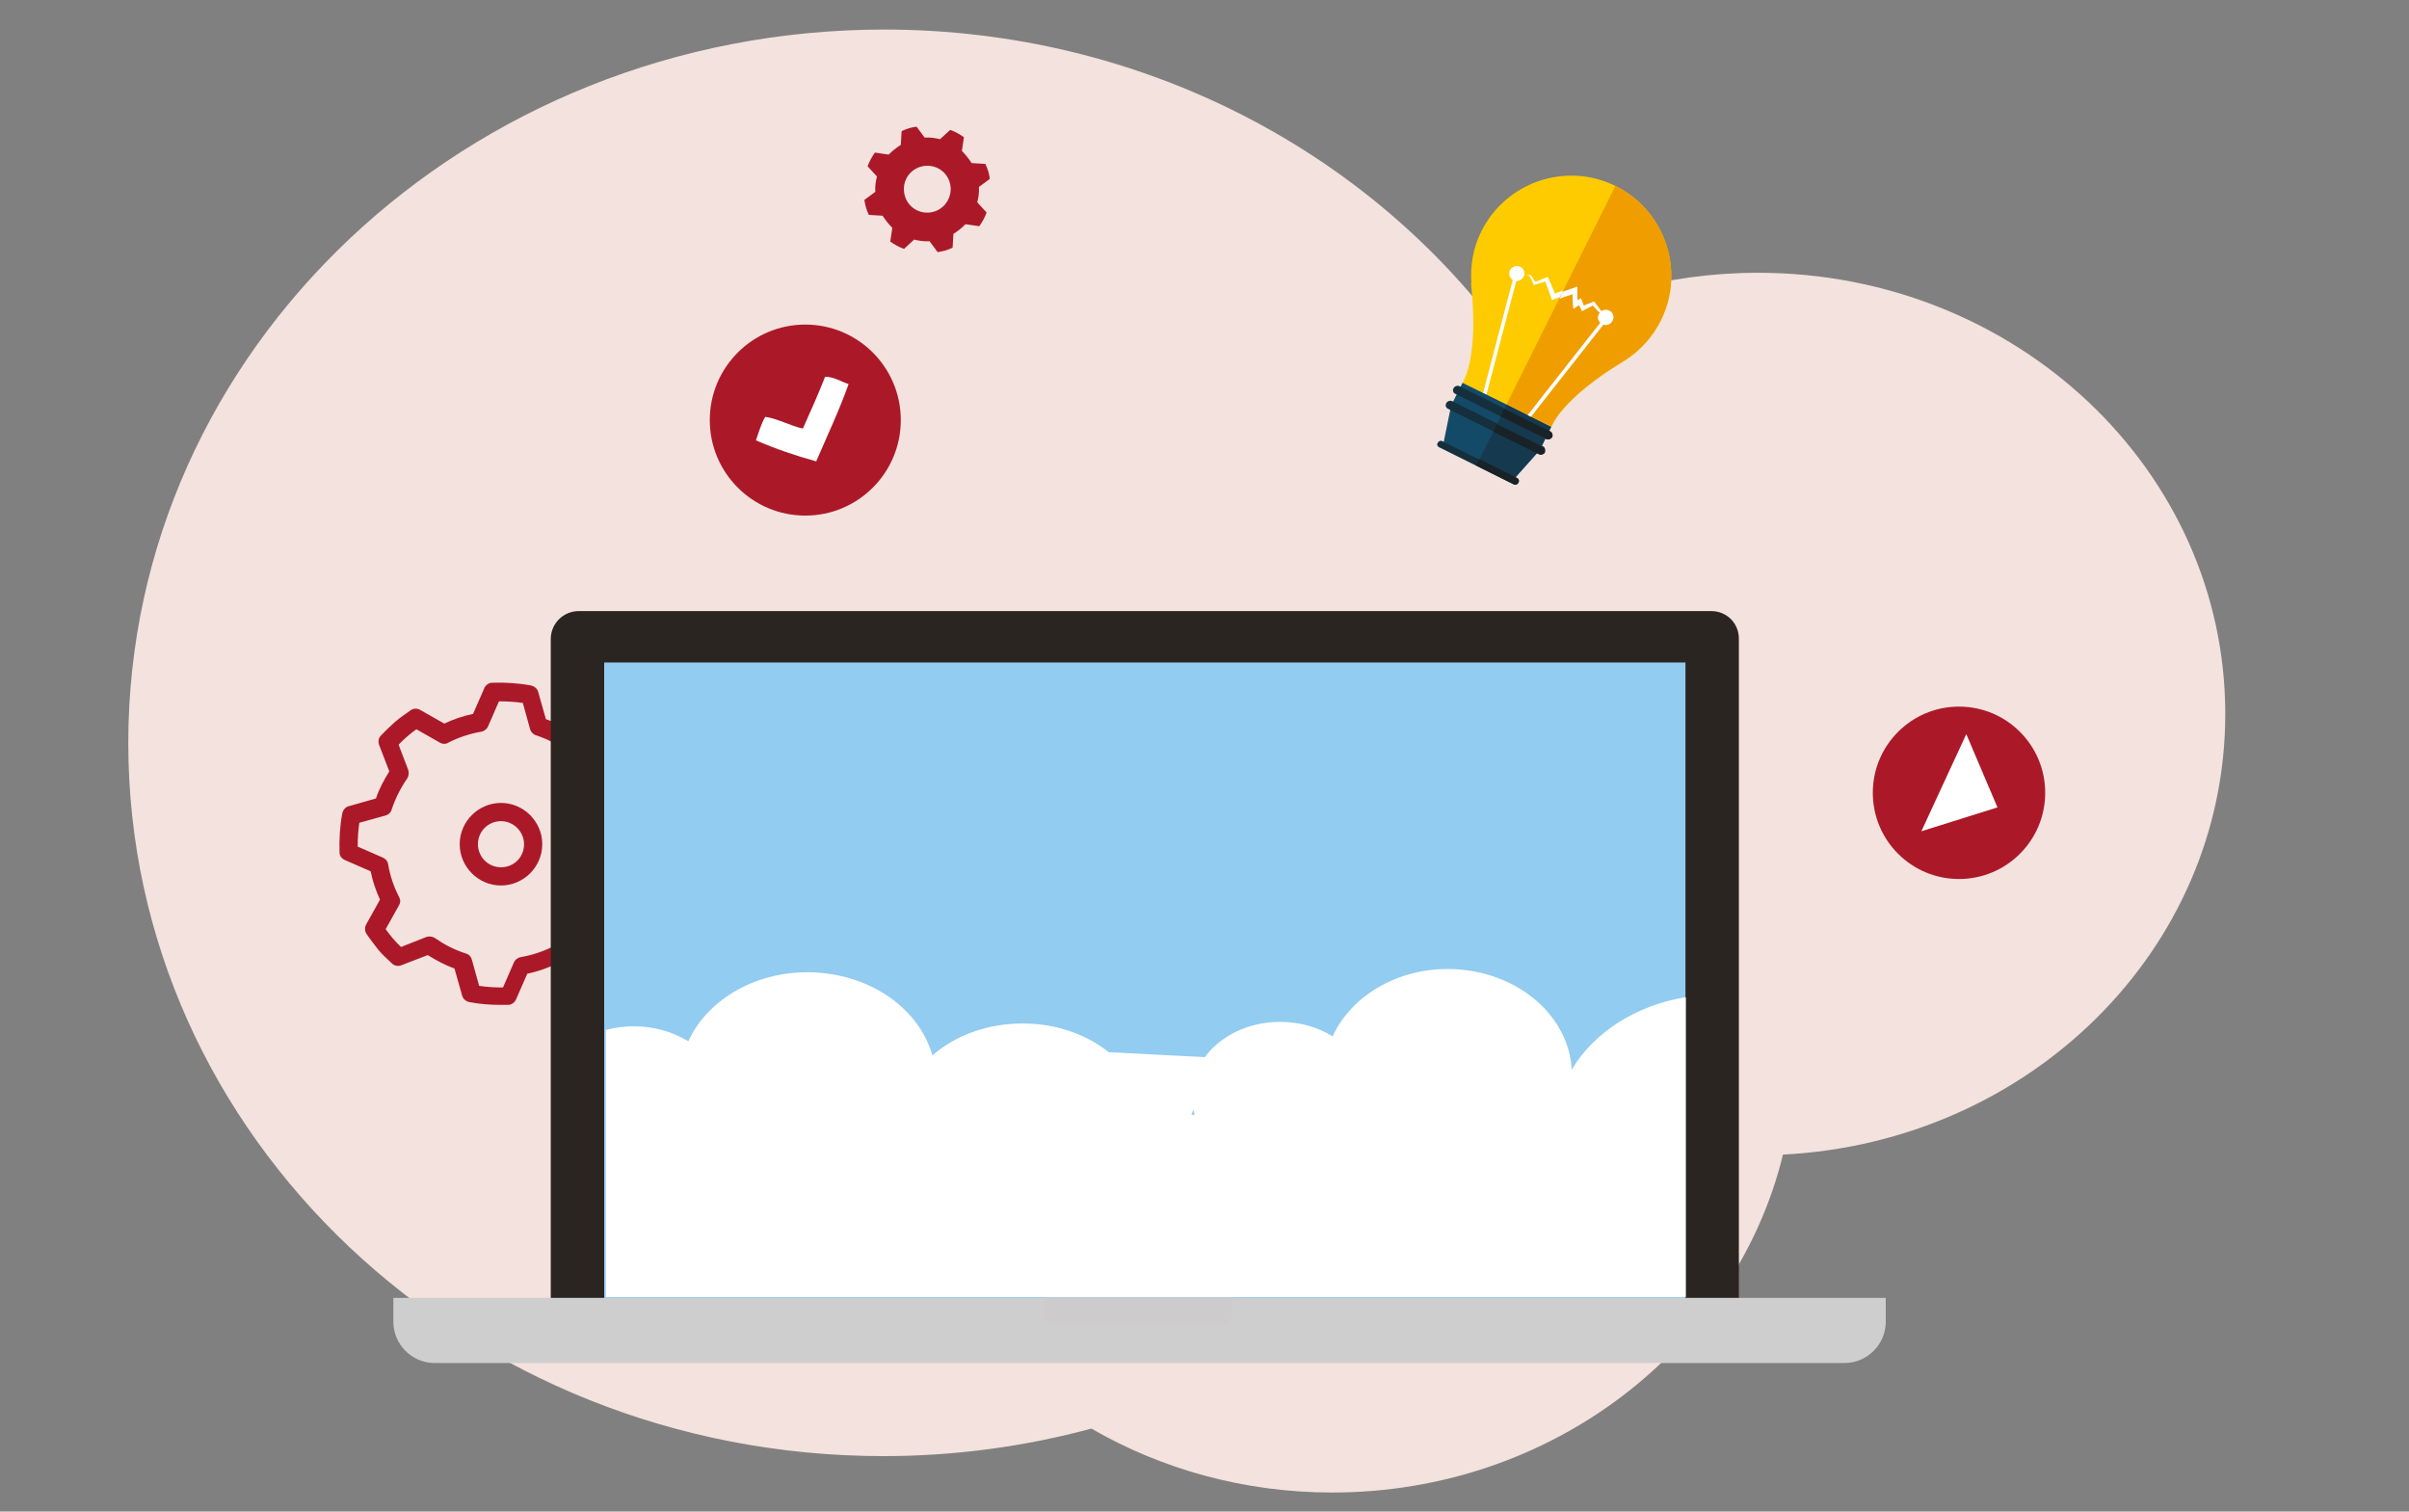
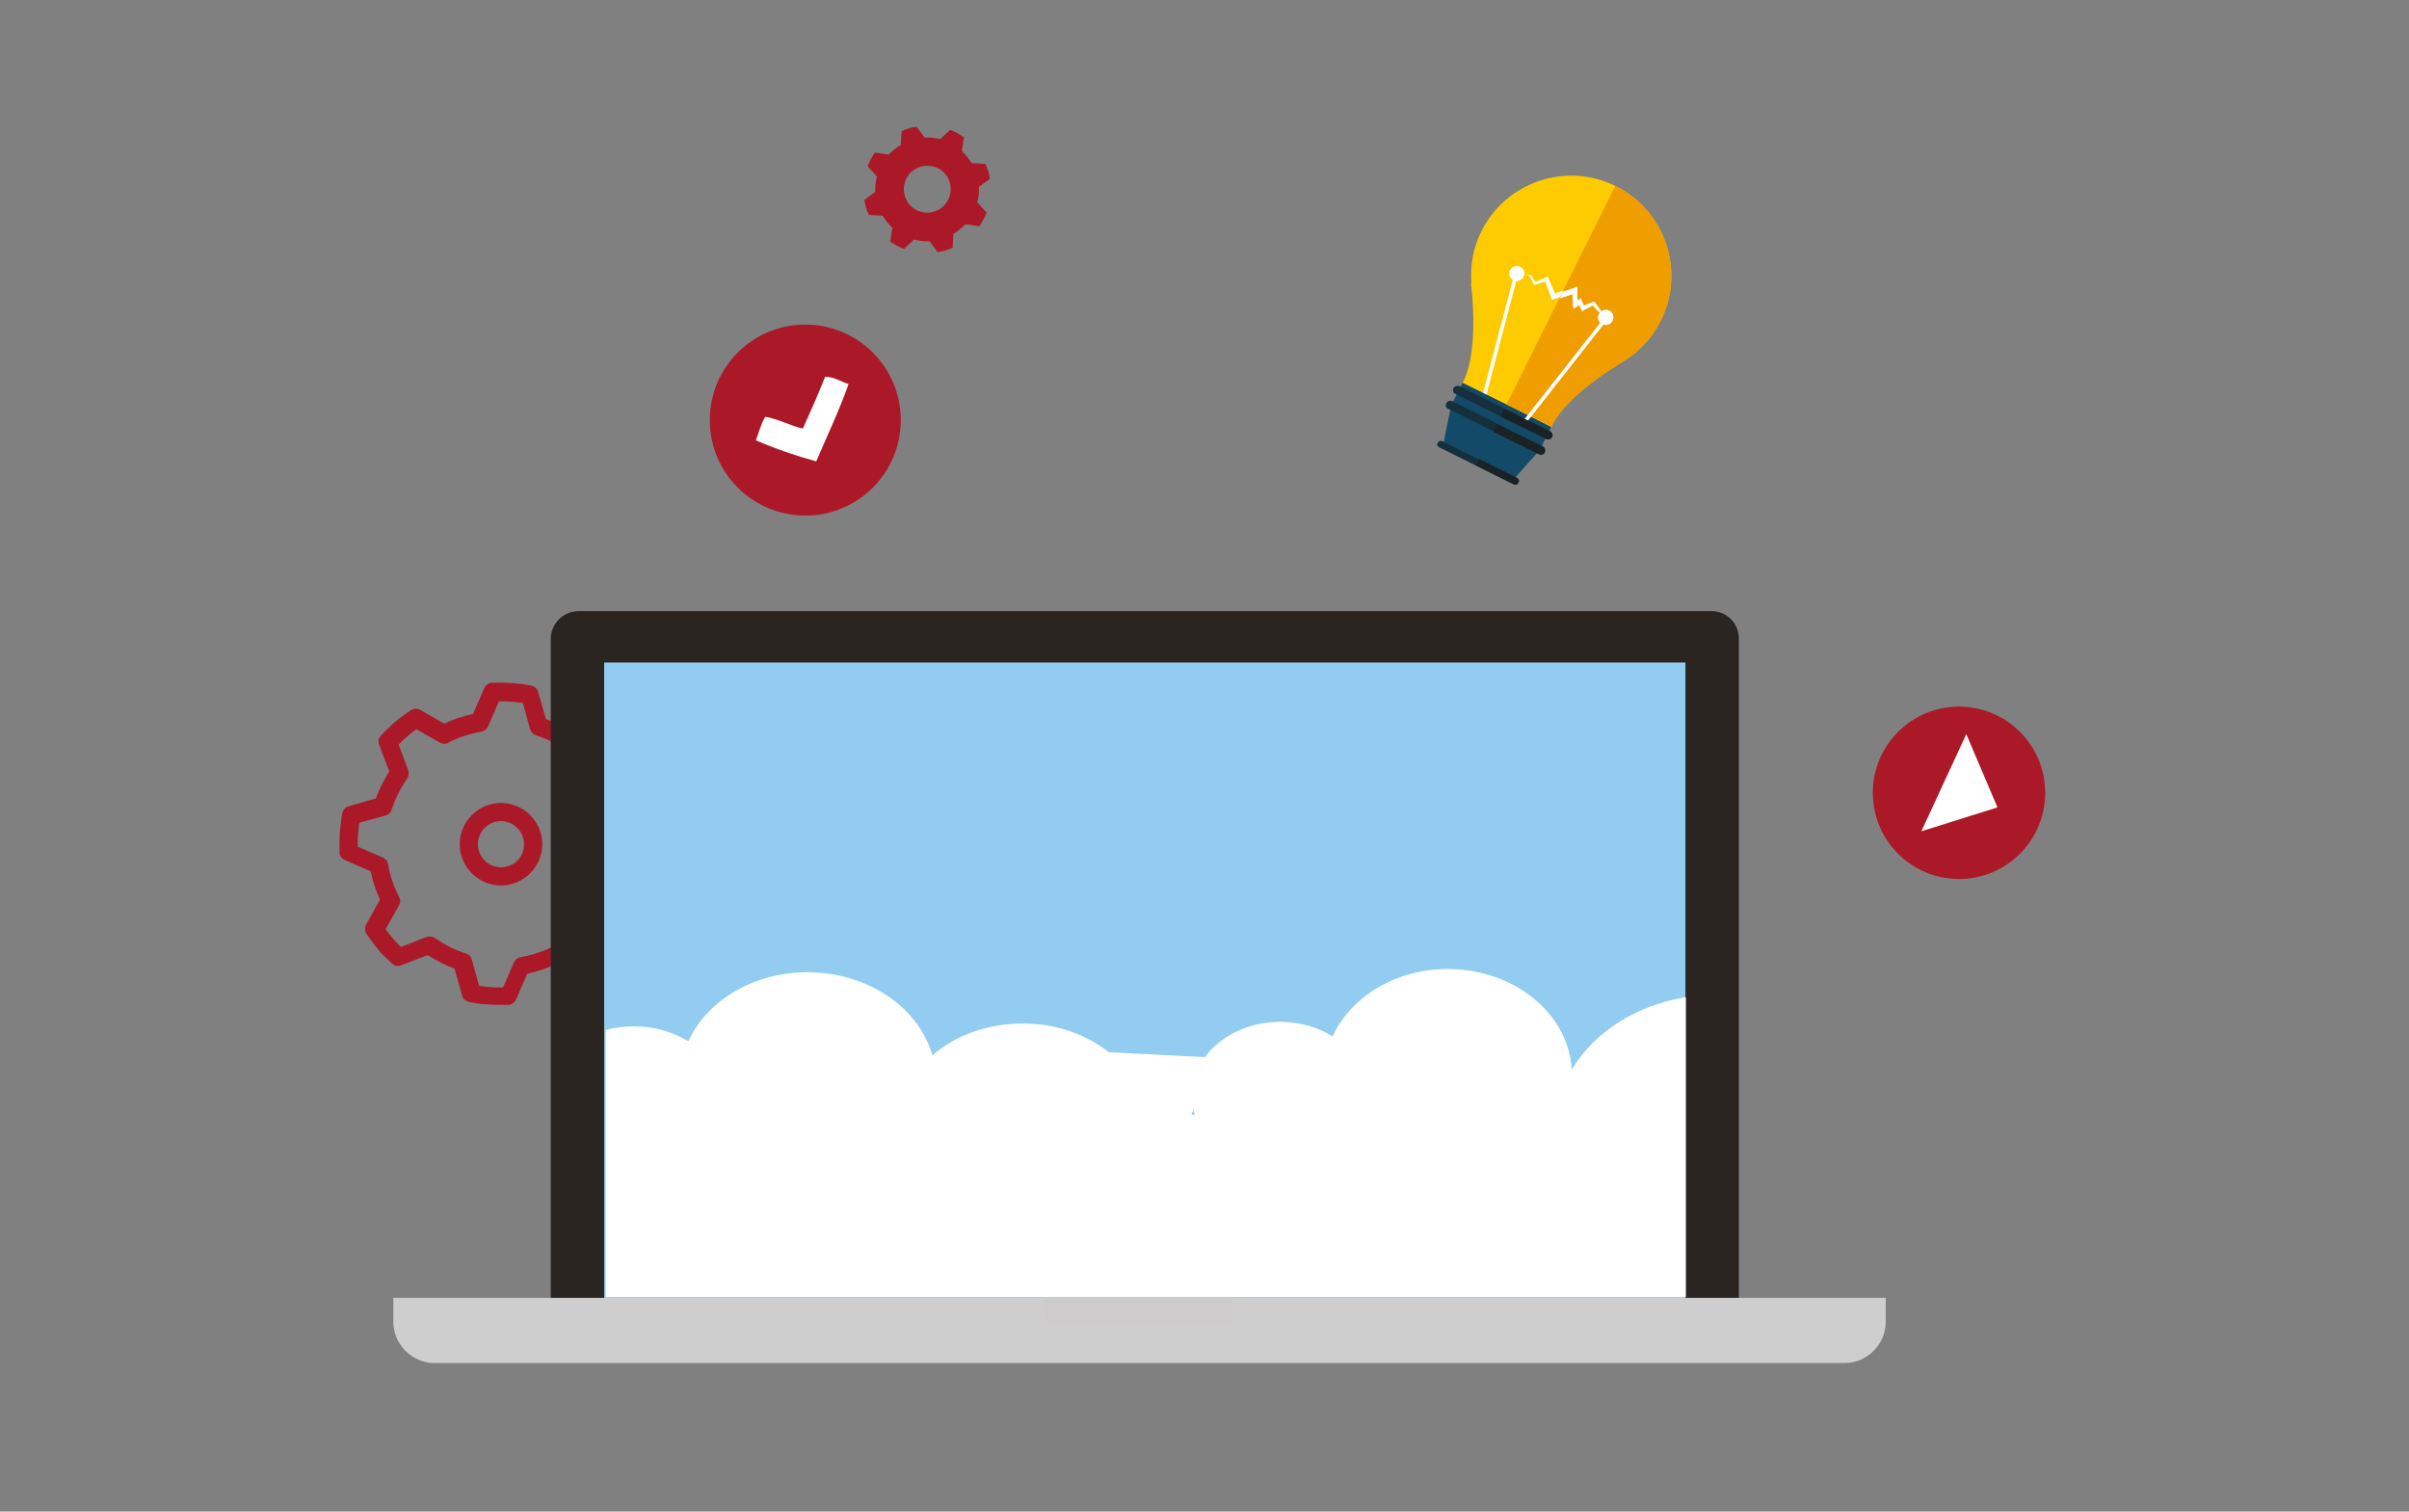
<svg xmlns="http://www.w3.org/2000/svg" version="1.1" id="Warstwa_1" x="0px" y="0px" viewBox="0 0 595.3 373.5" style="enable-background:new 0 0 595.3 373.5;" xml:space="preserve">
  <rect x="0" y="0" width="595.3" height="373.5" fill="#808080" stroke="none" />
  <style type="text/css">
	.st0{fill:#F3E2DD;}
	.st1{fill:#AB1929;}
	.st2{fill:#92CCF0;}
	.st3{fill:#2B2522;}
	.st4{fill:#CFCECE;}
	.st5{fill:#CDCBCB;}
	.st6{fill:#FFFFFF;}
	.st7{fill:#FECB00;}
	.st8{fill:#152F3D;}
	.st9{fill:#134A68;}
	.st10{fill:#F09D00;}
	.st11{fill:#153A50;}
	.st12{fill:#192226;}
</style>
-   <path class="st0" d="M549.9,176.4c0-60.2-51.7-109-115.5-109c-22.7,0-43.9,6.2-61.8,16.9c-33.6-46.5-90.2-77-154.2-77  C115.3,7.4,31.7,86.3,31.7,183.6s83.6,176.2,186.6,176.2c17.8,0,35.1-2.4,51.4-6.8c17.3,10,37.7,15.8,59.5,15.8  c54.2,0,99.7-35.6,111.4-83.5C501.6,282.2,549.9,234.6,549.9,176.4z" />
  <g id="XMLID_1495_">
    <g id="XMLID_81_">
      <path id="XMLID_86_" class="st1" d="M146.1,241.6c1.4-0.9,2.7-1.9,3.9-2.9c1.1-1,2.3-2.1,3.5-3.4c0.6-0.6,0.7-1.5,0.4-2.3    l-2.6-6.4c1.4-2.1,2.5-4.3,3.3-6.7l6.7-1.9c0.8-0.2,1.4-0.9,1.6-1.7c0.6-3.1,0.9-6.3,0.7-9.7c0-0.9-0.6-1.6-1.3-2l-6.4-2.8    c-0.5-2.4-1.3-4.8-2.4-7.1l3.4-6c0.4-0.7,0.4-1.7-0.1-2.4c-1-1.4-2-2.7-3-3.9c-1-1.1-2.1-2.2-3.4-3.5c-0.6-0.6-1.5-0.7-2.3-0.4    l-6.5,2.5c-2.1-1.4-4.3-2.5-6.7-3.3l-1.9-6.7c-0.2-0.8-0.9-1.4-1.7-1.6c-3.1-0.6-6.4-0.8-9.7-0.7c-0.8,0-1.6,0.6-1.9,1.3l-2.8,6.4    c-2.4,0.5-4.8,1.3-7.1,2.4l-6-3.4c-0.7-0.4-1.6-0.4-2.3,0.1c-1.3,0.9-2.6,1.8-3.9,2.9c0,0,0,0,0,0c-1.2,1.1-2.4,2.2-3.5,3.4    c-0.6,0.6-0.7,1.5-0.4,2.3l2.5,6.5c-1.3,2.1-2.5,4.3-3.3,6.7l-6.7,1.9c-0.8,0.2-1.4,0.9-1.6,1.7c-0.6,3.1-0.8,6.4-0.7,9.7    c0,0.9,0.6,1.6,1.3,1.9l6.4,2.8c0.5,2.5,1.3,4.8,2.3,7l-3.4,6.1c-0.4,0.7-0.4,1.7,0.1,2.4c1,1.5,2,2.7,2.9,3.9    c1,1.2,2.2,2.3,3.4,3.4c0.6,0.6,1.5,0.7,2.3,0.4l6.5-2.5c2.1,1.3,4.3,2.5,6.6,3.3l1.9,6.7c0.2,0.8,0.9,1.4,1.7,1.6    c2.6,0.5,5.1,0.7,7.7,0.7c0.7,0,1.3,0,2,0c0.8,0,1.6-0.6,1.9-1.3l2.8-6.4c2.4-0.5,4.8-1.3,7.1-2.4l6.1,3.4    C144.5,242.1,145.4,242.1,146.1,241.6z M136.8,233.8c-2.5,1.3-5.3,2.2-8.1,2.7c-0.7,0.1-1.4,0.6-1.7,1.3l-2.7,6.2    c-2,0-3.9-0.1-5.9-0.4l-1.8-6.5c-0.2-0.7-0.7-1.3-1.5-1.5c-2.8-0.9-5.3-2.2-7.6-3.8c-0.6-0.4-1.4-0.5-2.1-0.3l-6.3,2.5    c-0.7-0.7-1.4-1.4-2-2.1c-0.6-0.7-1.2-1.5-1.8-2.3l3.3-5.9c0.4-0.7,0.4-1.4,0-2.1c-1.3-2.5-2.2-5.2-2.7-8.1    c-0.1-0.7-0.6-1.3-1.3-1.6l-6.2-2.7c0-2,0.1-4,0.4-5.9l6.5-1.8c0.7-0.2,1.3-0.7,1.5-1.5c0.9-2.7,2.2-5.3,3.8-7.6    c0.4-0.6,0.5-1.4,0.3-2.1l-2.4-6.3c0.7-0.7,1.4-1.4,2.1-2c0.8-0.7,1.6-1.3,2.3-1.8l5.8,3.3c0.7,0.4,1.5,0.4,2.1,0    c2.5-1.3,5.3-2.2,8.1-2.7c0.7-0.1,1.4-0.6,1.7-1.3l2.7-6.2c2,0,4,0.1,5.9,0.4l1.8,6.5c0.2,0.7,0.8,1.3,1.5,1.5    c2.7,0.9,5.3,2.2,7.6,3.8c0.6,0.4,1.4,0.5,2.1,0.3l6.3-2.4c0.8,0.7,1.4,1.4,2,2.1c0.6,0.7,1.2,1.5,1.8,2.3l-3.3,5.8    c-0.4,0.7-0.4,1.4,0,2.1c1.3,2.6,2.2,5.3,2.7,8.1c0.1,0.7,0.6,1.4,1.3,1.7l6.2,2.7c0,2-0.1,4-0.4,5.9l-6.5,1.8    c-0.7,0.2-1.3,0.8-1.5,1.5c-0.9,2.7-2.2,5.3-3.8,7.6c-0.4,0.6-0.5,1.4-0.3,2.1l2.5,6.2c-0.7,0.8-1.4,1.4-2.1,2    c-0.7,0.6-1.5,1.2-2.3,1.8l-5.9-3.3C138.2,233.5,137.4,233.5,136.8,233.8z" />
      <path id="XMLID_82_" class="st1" d="M123.8,198.4c-5.6,0-10.2,4.6-10.2,10.2s4.6,10.2,10.2,10.2c5.6,0,10.2-4.6,10.2-10.2    S129.4,198.4,123.8,198.4z M123.8,214.3c-3.2,0-5.7-2.6-5.7-5.7c0-3.2,2.6-5.7,5.7-5.7s5.7,2.6,5.7,5.7    C129.5,211.8,127,214.3,123.8,214.3z" />
    </g>
    <g id="XMLID_1496_">
      <g id="XMLID_1544_">
        <rect id="XMLID_1589_" x="141.2" y="155.1" class="st2" width="284.7" height="173.2" />
        <path id="XMLID_1586_" class="st3" d="M422.9,151H143c-3.8,0-6.9,3.1-6.9,6.9v164.1c0,3.8,3.1,6.8,6.9,6.8h279.9     c3.8,0,6.8-3.1,6.8-6.8V157.8C429.7,154,426.7,151,422.9,151z M416.5,321.3H149.3V163.7h267.2V321.3z" />
        <path id="XMLID_1585_" class="st4" d="M97.2,320.7v5.9c0,5.6,4.6,10.2,10.2,10.2h348.4c5.6,0,10.2-4.6,10.2-10.2v-5.9H97.2z" />
        <path id="XMLID_1584_" class="st5" d="M257.9,320.6v2.4c0,2.3,0.6,4.1,1.3,4.1h44.1c0.7,0,1.3-1.9,1.3-4.1v-2.4H257.9z" />
        <path id="XMLID_1583_" class="st6" d="M149.7,320.5h266.9v-74.1c-12.4,2-22.8,8.8-28.2,17.9c-0.7-13.1-12.9-23.9-28.6-24.8     c-13.7-0.8-25.8,6.3-30.5,16.6c-3.6-2.3-8.1-3.6-13-3.6c-12,0-21.8,8.2-21.8,18.3c0,1.6,0.2,3.1,0.7,4.6c-0.3,0-0.5,0.1-0.8,0.1     l5.1-14.2l-25.5-1.3l0,0c-5.5-4.4-13-7.1-21.3-7.1c-8.8,0-16.7,3-22.3,7.9c-3.1-11.1-14.5-19.7-28.8-20.5     c-14.1-0.8-26.7,6.4-31.5,17c-3.8-2.3-8.4-3.7-13.4-3.7c-2.4,0-4.8,0.3-7,0.9V320.5z" />
      </g>
      <g id="XMLID_1502_">
        <g id="XMLID_1503_">
          <g id="XMLID_1542_">
            <path id="XMLID_1543_" class="st7" d="M401.6,89c3.6-2.3,6.7-5.6,8.8-9.8c6.1-12.2,1.1-27.1-11.1-33.2       c-12.2-6.1-27.1-1.1-33.2,11.1c-2.1,4.1-2.8,8.6-2.5,12.9l-0.1,0c2.1,18.6-2.1,24.6-2.1,24.6l11,5.5l11,5.5       C383.3,105.5,385.6,98.6,401.6,89L401.6,89z" />
          </g>
          <g id="XMLID_1540_">
            <path id="XMLID_1541_" class="st6" d="M374.8,67.6c0.6,0.1,1.2,0.1,1.7,0.2c0.6,0.1,1.2,0.1,1.7,0.2l0.1,0l0.1,0.1       c0.4,0.6,0.8,1.3,1.2,1.9l-0.5-0.2c1-0.4,1.9-0.8,2.9-1.2l0.5-0.2l0.2,0.5c0.3,0.7,0.6,1.4,0.9,2.1c0.3,0.7,0.6,1.4,0.9,2.1       l-0.8-0.4l2.6-0.9c0.9-0.3,1.8-0.6,2.6-0.9l0.8-0.3l0,0.9c0,0.6,0,1.2,0,1.7l0,1.7l-0.9-0.5l1.2-0.6l0.6-0.3l0.2,0.6l0.7,1.6       l-0.7-0.2c0.9-0.4,1.8-0.7,2.7-1.1l0.3-0.1l0.2,0.2c0.5,0.6,0.9,1.3,1.4,1.9c0.5,0.6,0.9,1.3,1.3,1.9c-0.6-0.5-1.1-1.1-1.7-1.7       c-0.5-0.6-1.1-1.1-1.6-1.7l0.4,0.1c-0.8,0.5-1.7,0.9-2.5,1.3l-0.4,0.2l-0.2-0.5l-0.8-1.6l0.8,0.3l-1.2,0.7l-0.8,0.5l-0.1-1       l-0.1-1.7c0-0.6,0-1.2-0.1-1.7l0.9,0.6c-0.9,0.3-1.7,0.6-2.6,0.9l-2.6,0.9l-0.6,0.2l-0.2-0.6c-0.3-0.7-0.5-1.5-0.8-2.2       c-0.3-0.7-0.5-1.4-0.8-2.2l0.7,0.3c-1,0.3-2,0.6-3,0.9l-0.4,0.1l-0.1-0.3c-0.3-0.7-0.6-1.3-1-2l0.2,0.1       c-0.6-0.2-1.1-0.3-1.7-0.5C375.9,67.9,375.4,67.7,374.8,67.6z" />
          </g>
          <g id="XMLID_1538_">
            <rect id="XMLID_1539_" x="354.1" y="83.1" transform="matrix(0.254 -0.967 0.967 0.254 195.58 420.748)" class="st6" width="33" height="0.9" />
          </g>
          <g id="XMLID_1536_">
            <path id="XMLID_1537_" class="st6" d="M376.5,68.4c-0.5,0.9-1.6,1.3-2.5,0.9c-0.9-0.5-1.3-1.6-0.9-2.5c0.5-0.9,1.6-1.3,2.5-0.9       C376.6,66.3,377,67.5,376.5,68.4z" />
          </g>
          <g id="XMLID_1534_">
            <rect id="XMLID_1535_" x="370" y="91" transform="matrix(0.618 -0.786 0.786 0.618 75.87 338.999)" class="st8" width="33" height="0.9" />
          </g>
          <g id="XMLID_1532_">
            <path id="XMLID_1533_" class="st8" d="M395.1,77.6c-0.5,0.9-0.1,2.1,0.9,2.5c0.9,0.5,2.1,0.1,2.5-0.9c0.5-0.9,0.1-2.1-0.9-2.5       C396.7,76.3,395.5,76.7,395.1,77.6z" />
          </g>
          <g id="XMLID_1522_">
            <g id="XMLID_1530_">
              <polygon id="XMLID_1531_" class="st9" points="372.4,100 361.4,94.6 358.6,100.2 356.6,110 365.3,114.3 373.9,118.6         380.5,111.2 383.3,105.5       " />
            </g>
            <g id="XMLID_1523_">
              <g id="XMLID_1528_">
                <path id="XMLID_1529_" class="st8" d="M383.5,108c-0.3,0.5-0.9,0.7-1.4,0.5l-22.5-11.2c-0.5-0.2-0.7-0.9-0.4-1.4l0,0         c0.3-0.5,0.9-0.7,1.4-0.5l22.5,11.2C383.6,106.9,383.8,107.5,383.5,108L383.5,108z" />
              </g>
              <g id="XMLID_1526_">
                <path id="XMLID_1527_" class="st8" d="M381.7,111.7c-0.3,0.5-0.9,0.7-1.4,0.5l-22.5-11.2c-0.5-0.2-0.7-0.9-0.4-1.4l0,0         c0.3-0.5,0.9-0.7,1.4-0.5l22.5,11.2C381.8,110.6,381.9,111.2,381.7,111.7L381.7,111.7z" />
              </g>
              <g id="XMLID_1524_">
                <path id="XMLID_1525_" class="st8" d="M375.2,119.3c-0.2,0.4-0.7,0.6-1.1,0.4l-18.5-9.2c-0.4-0.2-0.6-0.7-0.3-1.1l0,0         c0.2-0.4,0.7-0.6,1.1-0.4l18.5,9.2C375.3,118.3,375.5,118.9,375.2,119.3L375.2,119.3z" />
              </g>
            </g>
          </g>
          <g id="XMLID_1520_">
            <path id="XMLID_1521_" class="st10" d="M401.6,89c3.6-2.3,6.7-5.6,8.8-9.8c6.1-12.2,1.1-27.1-11.1-33.2c0,0-0.1,0-0.1-0.1       l-26.9,54l11.1,5.5C383.3,105.5,385.6,98.6,401.6,89L401.6,89z" />
          </g>
          <g id="XMLID_1518_">
            <path id="XMLID_1519_" class="st6" d="M396.8,78.5c-0.4-0.7-0.9-1.3-1.3-1.9c-0.5-0.6-0.9-1.3-1.4-1.9l-0.2-0.2l-0.3,0.1       c-0.7,0.3-1.5,0.6-2.2,0.9l-0.5-1.2l-0.2-0.6l-0.6,0.3l-0.3,0.2l0-0.8c0-0.6,0-1.2,0-1.7l0-0.9l-0.8,0.3       c-0.9,0.3-1.8,0.6-2.6,0.9l-0.2,0.1l-0.8,1.7l1.4-0.5c0.6-0.2,1.2-0.4,1.8-0.6c0,0.3,0,0.6,0,0.9l0.1,1.7l0.1,1l0.8-0.5       l0.6-0.4l0.5,1l0.2,0.5l0.4-0.2c0.8-0.4,1.5-0.8,2.3-1.2c0.5,0.5,0.9,1,1.4,1.5C395.7,77.4,396.2,77.9,396.8,78.5z" />
          </g>
          <g id="XMLID_1516_">
            <rect id="XMLID_1517_" x="370" y="91" transform="matrix(0.618 -0.786 0.786 0.618 75.87 338.999)" class="st6" width="33" height="0.9" />
          </g>
          <g id="XMLID_1514_">
            <path id="XMLID_1515_" class="st6" d="M395.1,77.6c-0.5,0.9-0.1,2.1,0.9,2.5c0.9,0.5,2.1,0.1,2.5-0.9c0.5-0.9,0.1-2.1-0.9-2.5       C396.7,76.3,395.5,76.7,395.1,77.6z" />
          </g>
          <g id="XMLID_1504_">
            <g id="XMLID_1512_">
-               <polygon id="XMLID_1513_" class="st11" points="372.3,100 365.2,114.3 373.9,118.6 380.5,111.2 383.3,105.5       " />
-             </g>
+               </g>
            <g id="XMLID_1505_">
              <g id="XMLID_1510_">
                <path id="XMLID_1511_" class="st12" d="M383.1,106.6l-11.4-5.6l-0.9,1.9l11.4,5.6c0.5,0.2,1.1,0,1.4-0.5         C383.8,107.5,383.6,106.9,383.1,106.6z" />
              </g>
              <g id="XMLID_1508_">
                <path id="XMLID_1509_" class="st12" d="M381.3,110.4l-11.4-5.6l-0.9,1.9l11.4,5.6c0.5,0.2,1.1,0,1.4-0.5         C381.9,111.2,381.8,110.6,381.3,110.4z" />
              </g>
              <g id="XMLID_1506_">
                <path id="XMLID_1507_" class="st12" d="M374.9,118.1l-9.4-4.7l-0.8,1.6l9.4,4.7c0.4,0.2,0.9,0,1.1-0.4         C375.5,118.9,375.3,118.3,374.9,118.1z" />
              </g>
            </g>
          </g>
        </g>
      </g>
      <circle id="XMLID_80_" class="st1" cx="199" cy="103.8" r="23.6" />
      <path id="XMLID_79_" class="st6" d="M209.7,94.9c-2.3,6.5-5.3,12.8-8,19.1c-5.1-1.4-10.1-3.1-14.9-5.2c0.7-1.9,1.2-3.9,2.3-5.8    c3.3,0.5,6.1,2.2,9.3,2.9c1.9-4.2,3.8-8.5,5.5-12.8C206.1,93.1,207.8,94.3,209.7,94.9z" />
      <path id="XMLID_1497_" class="st1" d="M241.5,50c0.3-1.2,0.5-2.5,0.4-3.8l2.7-2c-0.1-0.6-0.2-1.3-0.4-1.9    c-0.2-0.6-0.4-1.2-0.7-1.8l-3.4-0.2c-0.7-1.1-1.5-2.1-2.4-3l0.5-3.4c-1-0.7-2.2-1.4-3.4-1.8l-2.5,2.3c-1.2-0.3-2.5-0.5-3.8-0.4    l-2-2.7c-0.6,0.1-1.3,0.2-1.9,0.4c-0.6,0.2-1.2,0.4-1.8,0.7l-0.2,3.4c-1.1,0.7-2.1,1.5-3,2.4l-3.4-0.5c-0.7,1-1.4,2.2-1.8,3.4    l2.3,2.5c-0.3,1.2-0.5,2.5-0.4,3.8l-2.7,2c0.1,0.6,0.2,1.2,0.4,1.9c0.2,0.6,0.4,1.2,0.7,1.8l3.4,0.2c0.7,1.1,1.5,2.1,2.4,3    l-0.5,3.4c1,0.7,2.2,1.4,3.4,1.8l2.5-2.3c1.2,0.3,2.5,0.5,3.8,0.4l2,2.7c0.6-0.1,1.2-0.2,1.9-0.4c0.6-0.2,1.2-0.4,1.8-0.7l0.2-3.4    c1.1-0.7,2.1-1.5,3-2.4l3.4,0.5c0.7-1,1.4-2.2,1.8-3.4L241.5,50z M230.8,52.3c-3.1,0.9-6.3-0.8-7.2-3.9c-0.9-3.1,0.8-6.3,3.9-7.2    c3.1-0.9,6.3,0.8,7.2,3.9C235.6,48.2,233.8,51.4,230.8,52.3z" />
    </g>
  </g>
  <circle class="st1" cx="484.1" cy="195.9" r="21.3" />
  <g>
    <polygon class="st6" points="493.6,199.5 485.9,181.4 485.9,181.4 474.8,205.4 474.8,205.4  " />
  </g>
</svg>